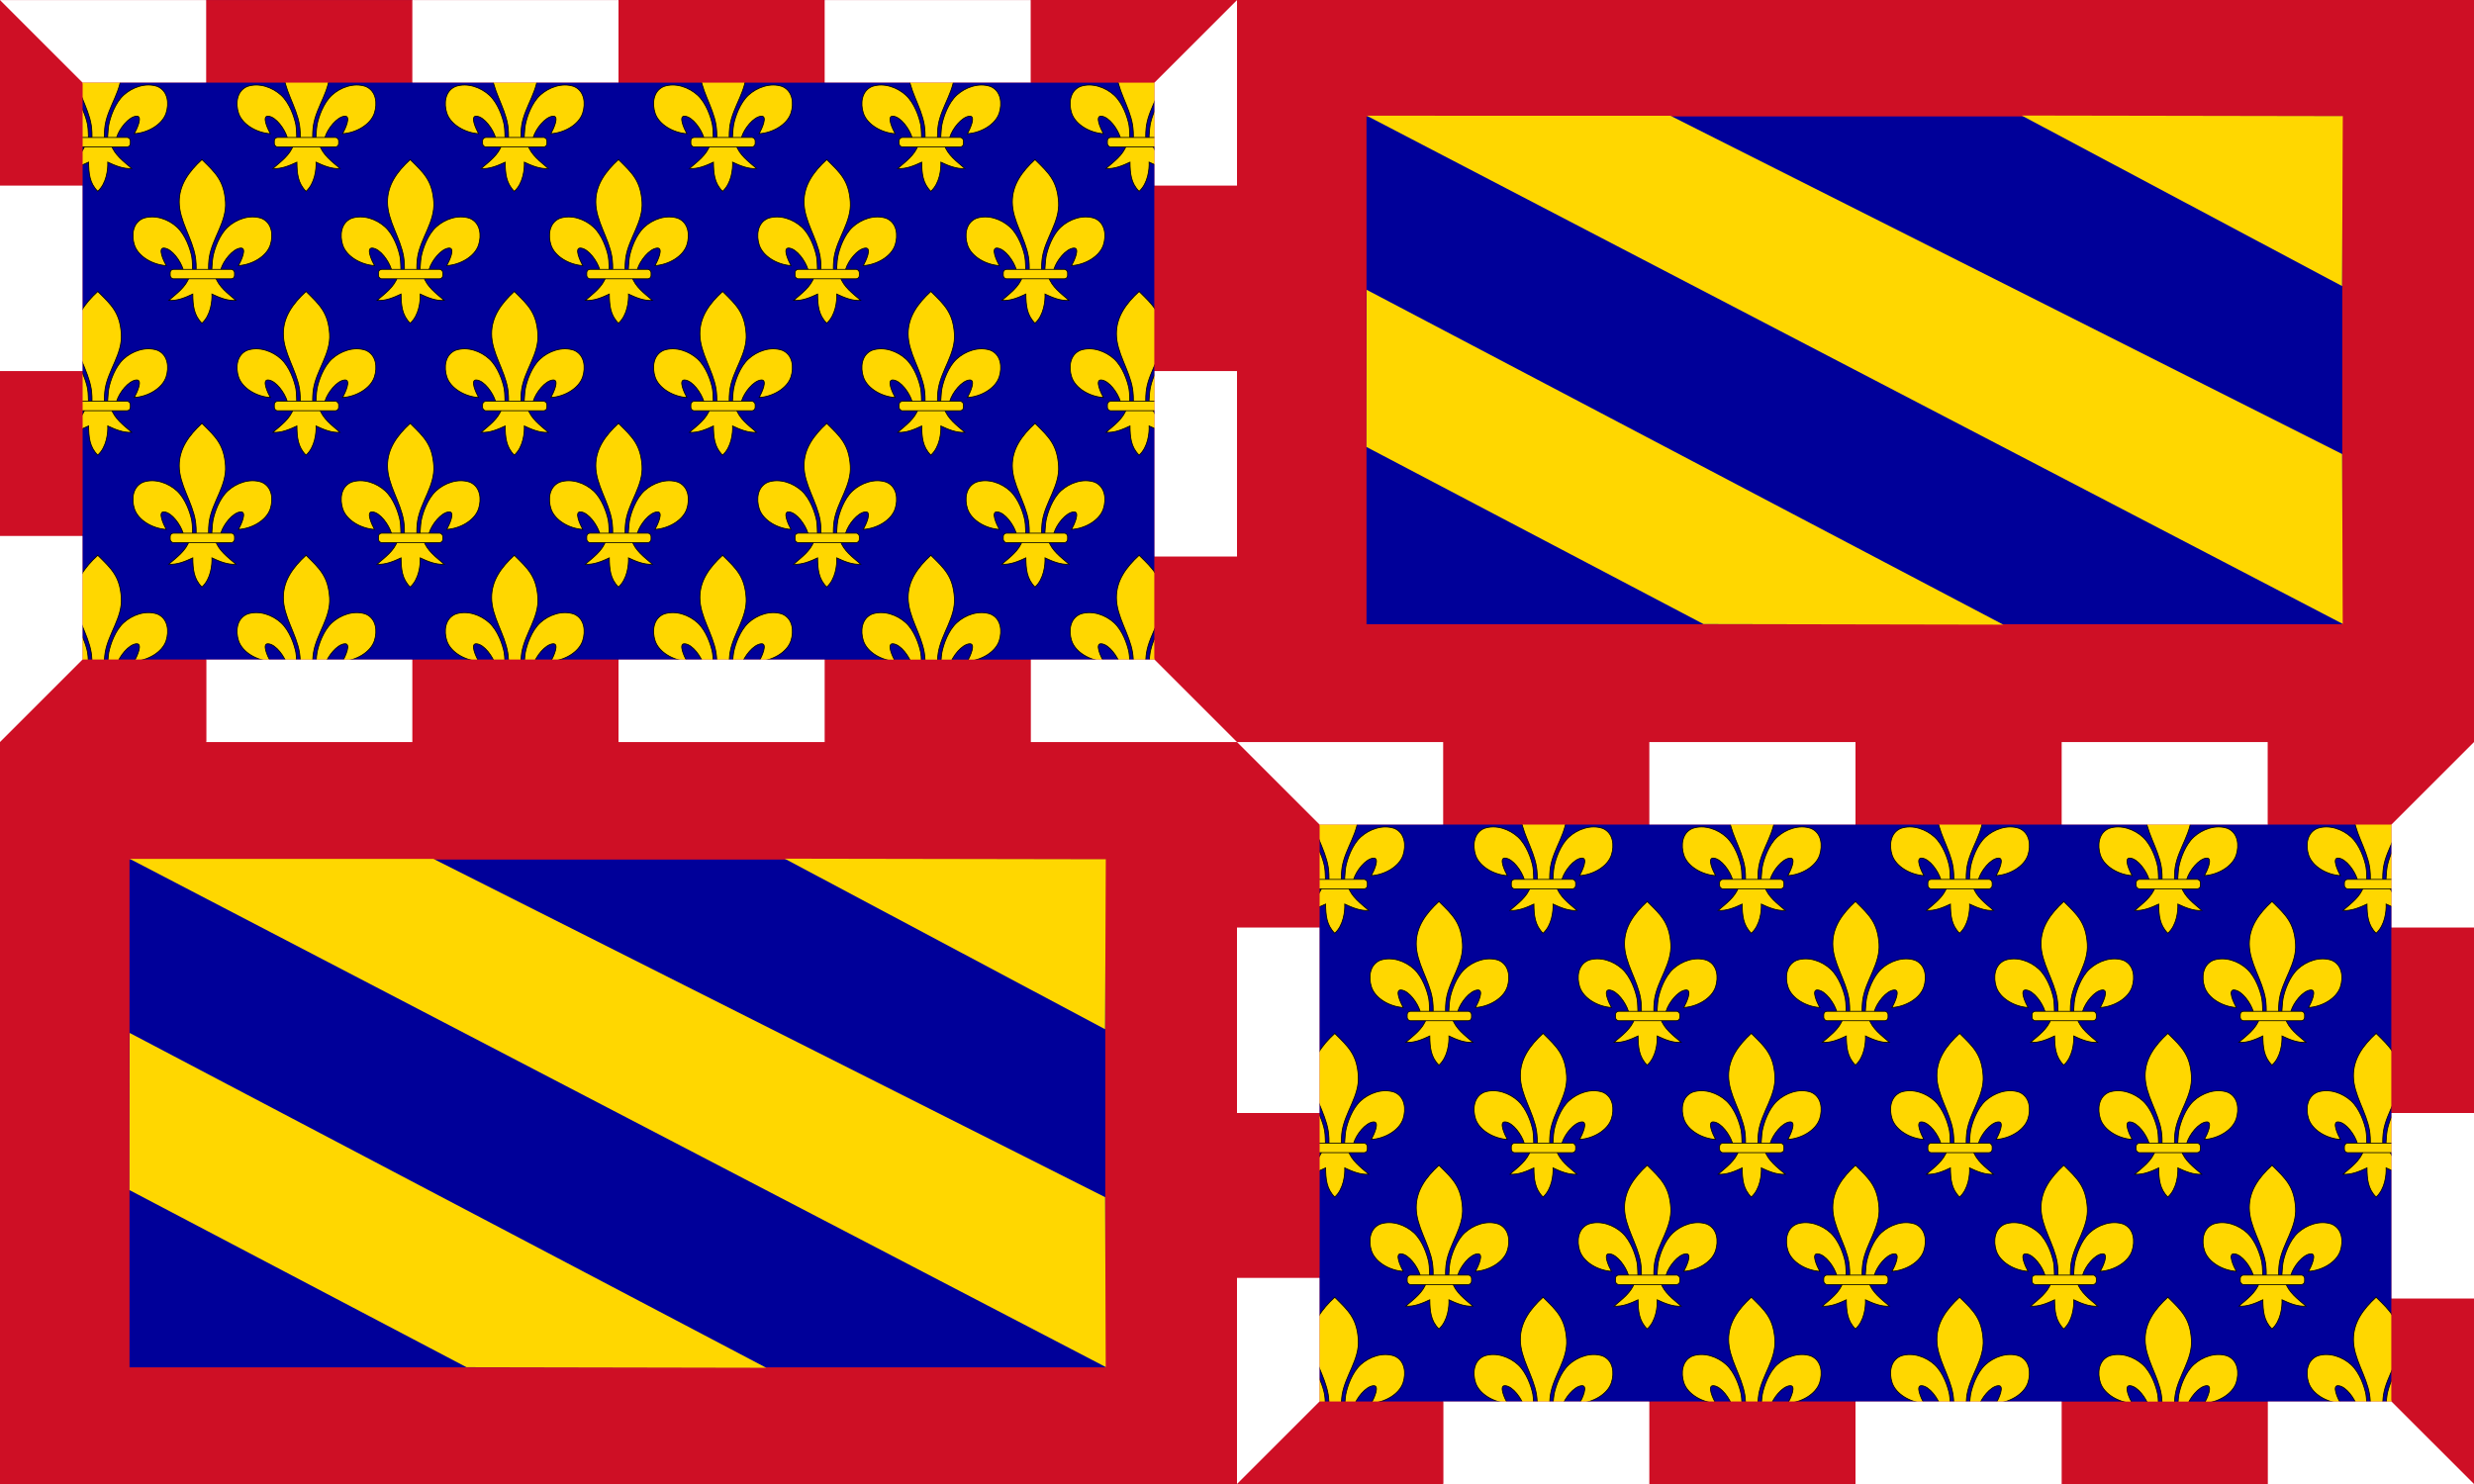
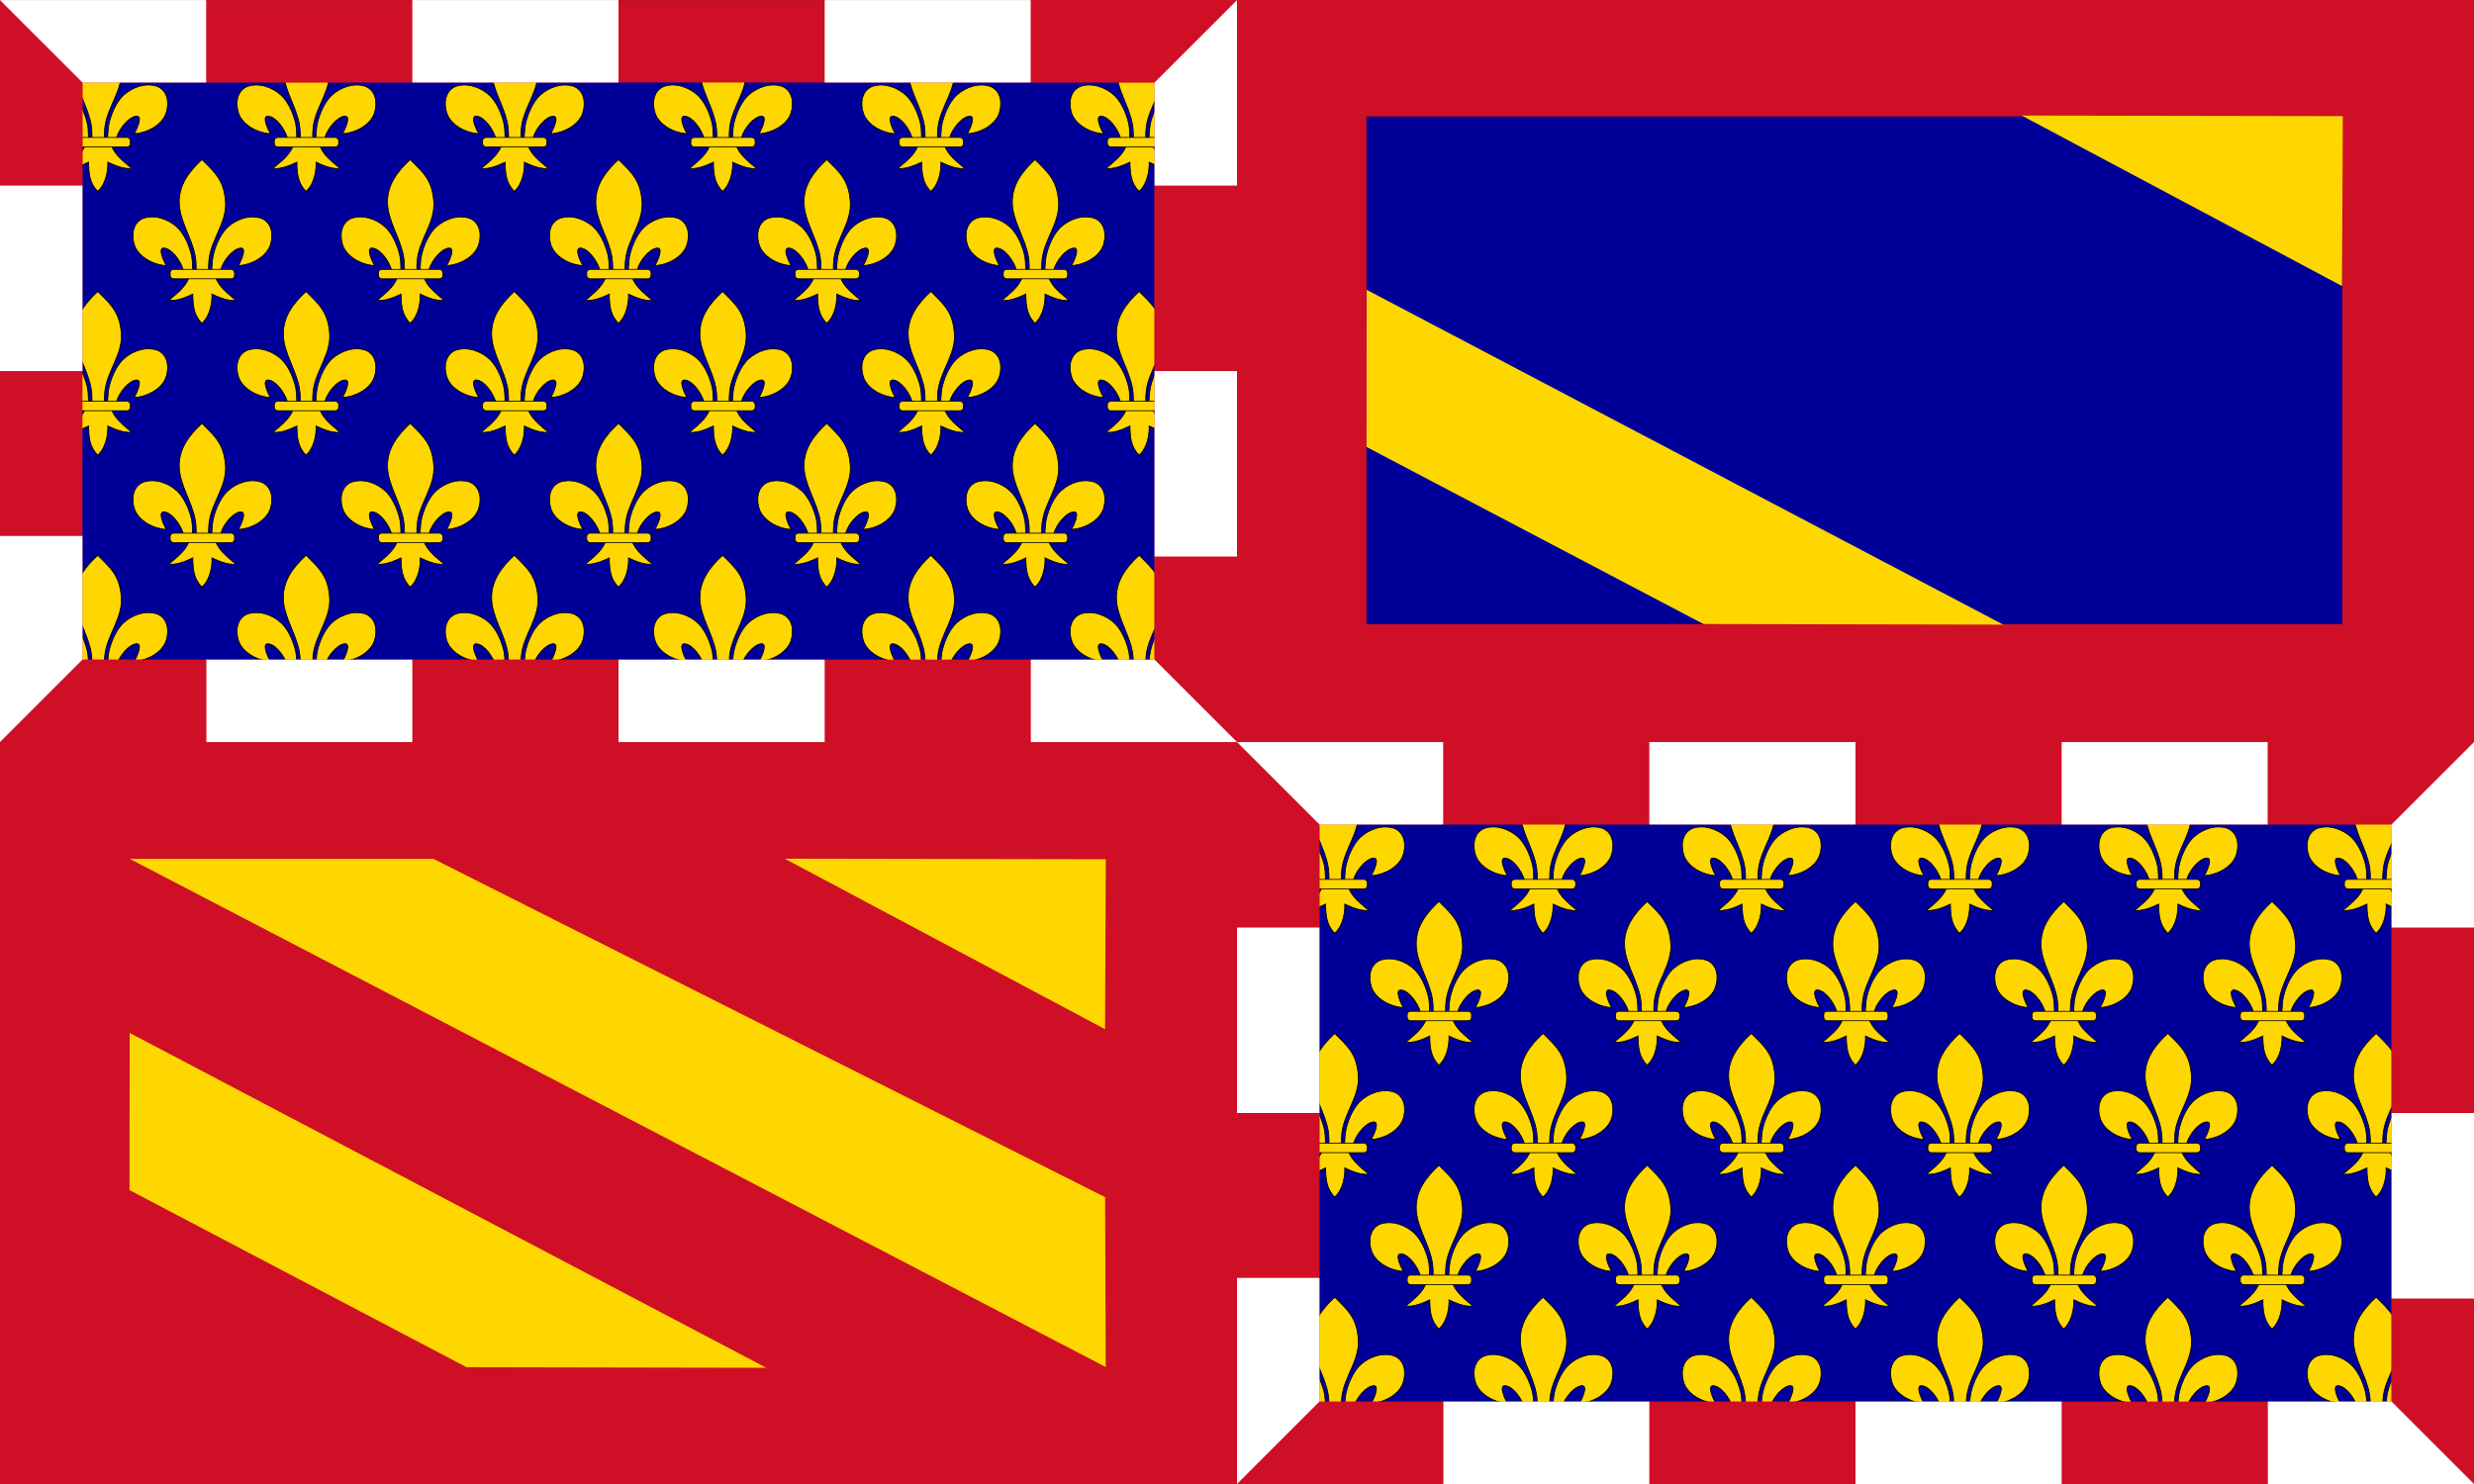
<svg xmlns="http://www.w3.org/2000/svg" xmlns:ns1="http://sodipodi.sourceforge.net/DTD/sodipodi-0.dtd" xmlns:ns2="http://www.inkscape.org/namespaces/inkscape" xmlns:xlink="http://www.w3.org/1999/xlink" version="1.0" width="1000" height="600" id="svg3424" ns1:docname="ancientflagofburgundy.svg" ns2:version="1.1.1 (3bf5ae0d25, 2021-09-20)">
  <defs id="defs3428">
    <ns2:perspective ns1:type="inkscape:persp3d" ns2:vp_x="0 : 108.07086 : 1" ns2:vp_y="0 : 1000 : 0" ns2:vp_z="359.64566 : 108.07086 : 1" ns2:persp3d-origin="179.82283 : 72.047241 : 1" id="perspective5529" />
    <defs id="defs5117" />
    <ns1:namedview id="namedview5116" pagecolor="#ffffff" bordercolor="#666666" borderopacity="1.0" ns2:pageshadow="2" ns2:pageopacity="0.0" ns2:pagecheckerboard="0" />
  </defs>
  <ns1:namedview id="namedview3426" pagecolor="#ffffff" bordercolor="#666666" borderopacity="1.0" ns2:pageshadow="2" ns2:pageopacity="0.0" ns2:pagecheckerboard="0" showgrid="false" ns2:zoom="0.74811897" ns2:cx="384.29716" ns2:cy="290.72916" ns2:window-width="1920" ns2:window-height="1017" ns2:window-x="-8" ns2:window-y="-8" ns2:window-maximized="1" ns2:current-layer="svg3424" />
  <path fill="#ce0f25" d="M 0,-0.442 H 1000.919 V 600 H 0 Z" id="path3334" style="stroke-width:1.668" />
  <g id="g18356">
    <rect y="47.07" x="-946.746" width="394.4" transform="scale(-1,1)" style="font-size:12px;fill:#000099;fill-rule:evenodd;stroke-width:2.932" id="rect965" height="205.311" />
    <path style="font-size:12px;fill:#ffd700;fill-rule:evenodd;stroke-width:2.932;stroke-opacity:0.548" ns1:nodetypes="ccccccccc" id="path1121" d="m 817.164,46.71 129.806,0.231 -0.302,68.718 z" />
-     <path style="font-size:12px;fill:#ffd700;fill-rule:evenodd;stroke-width:2.932;stroke-opacity:0.548" ns1:nodetypes="cccccccccccc" id="path1122" d="m 675.2,46.8 271.491,136.774 0.255,68.675 -394.513,-205.465 122.767,0.017 v 0 0 0 0 0 0 0 z" />
    <path style="font-size:12px;fill:#ffd700;fill-rule:evenodd;stroke-width:2.932;stroke-opacity:0.548" ns1:nodetypes="cccccccccc" id="path1123" d="M 552.404,117.169 809.734,252.554 688.57,252.322 552.346,180.717 Z" />
  </g>
  <g id="g18356-9" transform="translate(-500,300.458)">
-     <rect y="47.07" x="-946.746" width="394.4" transform="scale(-1,1)" style="font-size:12px;fill:#000099;fill-rule:evenodd;stroke-width:2.932" id="rect965-6" height="205.311" />
    <path style="font-size:12px;fill:#ffd700;fill-rule:evenodd;stroke-width:2.932;stroke-opacity:0.548" ns1:nodetypes="ccccccccc" id="path1121-9" d="m 817.164,46.71 129.806,0.231 -0.302,68.718 z" />
    <path style="font-size:12px;fill:#ffd700;fill-rule:evenodd;stroke-width:2.932;stroke-opacity:0.548" ns1:nodetypes="cccccccccccc" id="path1122-5" d="m 675.2,46.8 271.491,136.774 0.255,68.675 -394.513,-205.465 122.767,0.017 v 0 0 0 0 0 0 0 z" />
    <path style="font-size:12px;fill:#ffd700;fill-rule:evenodd;stroke-width:2.932;stroke-opacity:0.548" ns1:nodetypes="cccccccccc" id="path1123-3" d="M 552.404,117.169 809.734,252.554 688.57,252.322 552.346,180.717 Z" />
  </g>
  <g id="g37088">
    <path fill="#1353b4" d="M 0,0.032 H 483.333 V 283.35 H 0 Z" id="path3336" style="fill:#000099;fill-opacity:1;stroke-width:1.592" />
    <g id="a" fill="#ffd700" stroke="#000000" stroke-width="0.192" transform="matrix(1.667,0,0,1.667,0,0.032)">
      <path d="m 23.7,6.694 c 3.377,3.313 5.363,5.14 5.71,10.281 0.321,4.757 -3.167,8.734 -3.919,13.336 -0.143,0.873 -0.265,2.654 -0.136,3.377 0.095,0.535 0.389,2.17 0.709,0.147 0.066,-0.416 0.113,-2.503 0.315,-3.563 0.368,-1.931 1.547,-5.326 3.593,-7.207 2.045,-1.88 5.285,-3.1 8.175,-2.116 2.618,1.096 2.866,4.192 2.121,6.457 -0.933,2.835 -4.498,4.798 -7.695,4.99 0.633,-1.137 2.149,-4.381 0.505,-4.252 -1.903,0.149 -4.18,3.088 -4.772,5.104 -0.223,0.759 -0.133,1.938 -1.328,1.889 0.788,2.416 3.012,4.015 4.961,5.702 -2.032,0.153 -4.041,-0.714 -5.814,-1.541 0.075,1.657 -0.279,5.157 -2.425,7.068 -1.992,-1.968 -2.173,-4.368 -2.21,-7.068 -1.773,0.827 -3.782,1.694 -5.814,1.541 1.949,-1.687 4.173,-3.286 4.961,-5.702 -1.195,0.049 -1.267,-1.056 -1.49,-1.816 -0.593,-2.016 -2.707,-5.028 -4.61,-5.177 -1.644,-0.129 -0.128,3.116 0.505,4.252 -3.196,-0.192 -6.762,-2.155 -7.695,-4.99 -0.745,-2.264 -0.497,-5.36 2.121,-6.457 2.89,-0.984 6.13,0.236 8.175,2.116 2.046,1.881 3.225,5.277 3.593,7.207 0.202,1.06 0.168,3 0.234,3.416 0.32,2.023 0.695,0.535 0.79,0 0.129,-0.722 0.006,-2.504 -0.136,-3.377 -0.752,-4.601 -3.91,-8.74 -3.919,-13.336 -0.008,-4.149 2.291,-7.307 5.495,-10.281 z" id="path3338" />
      <rect rx="0.8" height="2.289" width="15.59" y="33.315" x="16.012" stroke-linejoin="round" id="rect3340" />
    </g>
    <g id="b" transform="matrix(1.667,0,0,1.667,0,0.032)">
      <use x="0" xlink:href="#a" width="100%" height="100%" id="use3343" y="0" transform="matrix(0.6,0,0,0.6,50.5,-0.019)" />
      <use x="0" xlink:href="#a" width="100%" height="100%" id="use3345" y="0" transform="matrix(0.6,0,0,0.6,101,-0.019)" />
      <use x="0" xlink:href="#a" width="100%" height="100%" id="use3347" y="0" transform="matrix(0.6,0,0,0.6,151.5,-0.019)" />
      <use x="0" xlink:href="#a" width="100%" height="100%" id="use3349" y="0" transform="matrix(0.6,0,0,0.6,202,-0.019)" />
      <use x="0" xlink:href="#a" width="100%" height="100%" id="use3351" y="0" transform="matrix(0.6,0,0,0.6,252.5,-0.019)" />
    </g>
    <use y="0" x="0" xlink:href="#b" width="100%" height="100%" id="use3354" transform="translate(-42.083,53.33)" />
    <use y="0" xlink:href="#a" width="100%" height="100%" id="use3356" x="0" transform="translate(0,106.661)" />
    <use y="0" xlink:href="#b" width="100%" height="100%" id="use3358" x="0" transform="translate(0,106.661)" />
    <use y="0" x="0" xlink:href="#b" width="100%" height="100%" id="use3360" transform="translate(-42.083,159.991)" />
    <use y="0" xlink:href="#a" width="100%" height="100%" id="use3362" x="0" transform="translate(0,213.322)" />
    <use y="0" xlink:href="#b" width="100%" height="100%" id="use3364" x="0" transform="translate(0,213.322)" />
    <path d="M 16.667,16.698 H 483.333 V 283.35 H 16.667 Z" fill="none" stroke="#ff0000" stroke-width="33.332" id="path3366" style="stroke:#ce0f25;stroke-opacity:1" />
    <path d="M 0,0.032 H 83.333 V 33.364 H 33.333 Z m 166.667,0 H 250 V 33.364 h -83.333 z m 166.667,0 h 83.333 V 33.364 h -83.333 z m 166.667,0 V 75.028 h -33.333 v -41.664 z m 0,149.992 v 74.996 h -33.333 v -74.996 z m 0,149.992 h -83.333 v -33.332 h 50 z m -166.667,0 H 250 v -33.332 h 83.333 z m -166.667,0 H 83.333 V 266.685 H 166.667 Z M 0,300.016 v -83.329 h 33.333 v 49.997 z M 0,150.024 V 75.028 h 33.333 v 74.996 z" fill="#ffffff" id="path3368" style="stroke-width:1.667" />
    <path d="m 483.178,282.642 -16.517,-16.522 v -20.418 -20.418 h 16.65 16.65 v 36.94 c 0,20.317 -0.06,36.94 -0.133,36.94 -0.073,0 -7.566,-7.435 -16.65,-16.522 z" fill="#ce0f25" id="path3384" style="stroke-width:1.667" />
-     <path d="M 466.661,112.642 V 75.441 h 16.65 16.65 v 37.2 37.2 h -16.65 -16.65 z" fill="#ce0f25" id="path3386" style="stroke-width:1.667" />
+     <path d="M 466.661,112.642 V 75.441 h 16.65 16.65 v 37.2 37.2 h -16.65 -16.65 " fill="#ce0f25" id="path3386" style="stroke-width:1.667" />
    <path d="M 416.711,16.649 V 0 h 41.492 41.492 l -16.644,16.649 -16.644,16.649 h -24.848 -24.848 z" fill="#ce0f25" id="path3388" style="stroke-width:1.667" />
-     <path d="M 250.211,16.649 V 0 h 41.365 41.365 v 16.649 16.649 h -41.365 -41.365 z" fill="#ce0f25" id="path3390" style="stroke-width:1.667" />
    <path d="M 83.887,16.733 V 0.178 h 41.207 41.207 V 16.733 33.289 H 125.094 83.887 Z" fill="#ce0f25" id="path3392" style="stroke-width:1.667" />
    <path d="M 0.189,37.744 V 0.777 L 16.745,17.32 33.302,33.863 V 54.287 74.712 H 16.745 0.189 Z" fill="#ce0f25" id="path3394" style="stroke-width:1.667" />
-     <path d="M 0.189,183.242 V 150.499 H 16.745 33.302 v 32.743 32.743 H 16.745 0.189 Z" fill="#ce0f25" id="path3396" style="stroke-width:1.667" />
    <path d="m 17.113,283.31 16.544,-16.555 h 24.841 24.841 v 16.555 16.555 H 41.954 0.569 Z" fill="#ce0f25" id="path3398" style="stroke-width:1.667" />
    <path d="m 167.224,283.31 v -16.555 h 41.207 41.207 v 16.555 16.555 h -41.207 -41.207 z" fill="#ce0f25" id="path3400" style="stroke-width:1.667" />
  </g>
  <g id="g37335">
    <path fill="#1353b4" d="m 520.962,312.303 h 462.371 v 271.031 H 520.962 Z" id="path3336-7" style="fill:#000099;fill-opacity:1;stroke-width:1.523" />
    <g id="g37305">
      <g id="a-2" fill="#ffd700" stroke="#000000" stroke-width="0.192" transform="matrix(1.667,0,0,1.667,500,300.016)">
        <path d="m 23.7,6.694 c 3.377,3.313 5.363,5.14 5.71,10.281 0.321,4.757 -3.167,8.734 -3.919,13.336 -0.143,0.873 -0.265,2.654 -0.136,3.377 0.095,0.535 0.389,2.17 0.709,0.147 0.066,-0.416 0.113,-2.503 0.315,-3.563 0.368,-1.931 1.547,-5.326 3.593,-7.207 2.045,-1.88 5.285,-3.1 8.175,-2.116 2.618,1.096 2.866,4.192 2.121,6.457 -0.933,2.835 -4.498,4.798 -7.695,4.99 0.633,-1.137 2.149,-4.381 0.505,-4.252 -1.903,0.149 -4.18,3.088 -4.772,5.104 -0.223,0.759 -0.133,1.938 -1.328,1.889 0.788,2.416 3.012,4.015 4.961,5.702 -2.032,0.153 -4.041,-0.714 -5.814,-1.541 0.075,1.657 -0.279,5.157 -2.425,7.068 -1.992,-1.968 -2.173,-4.368 -2.21,-7.068 -1.773,0.827 -3.782,1.694 -5.814,1.541 1.949,-1.687 4.173,-3.286 4.961,-5.702 -1.195,0.049 -1.267,-1.056 -1.49,-1.816 -0.593,-2.016 -2.707,-5.028 -4.61,-5.177 -1.644,-0.129 -0.128,3.116 0.505,4.252 -3.196,-0.192 -6.762,-2.155 -7.695,-4.99 -0.745,-2.264 -0.497,-5.36 2.121,-6.457 2.89,-0.984 6.13,0.236 8.175,2.116 2.046,1.881 3.225,5.277 3.593,7.207 0.202,1.06 0.168,3 0.234,3.416 0.32,2.023 0.695,0.535 0.79,0 0.129,-0.722 0.006,-2.504 -0.136,-3.377 -0.752,-4.601 -3.91,-8.74 -3.919,-13.336 -0.008,-4.149 2.291,-7.307 5.495,-10.281 z" id="path3338-1" />
        <rect rx="0.8" height="2.289" width="15.59" y="33.315" x="16.012" stroke-linejoin="round" id="rect3340-9" />
      </g>
      <g id="b-2" transform="matrix(1.667,0,0,1.667,500,300.016)">
        <use x="0" xlink:href="#a-2" width="100%" height="100%" id="use3343-8" y="0" transform="matrix(0.6,0,0,0.6,-249.5,-180.019)" />
        <use x="0" xlink:href="#a-2" width="100%" height="100%" id="use3345-0" y="0" transform="matrix(0.6,0,0,0.6,-199,-180.019)" />
        <use x="0" xlink:href="#a-2" width="100%" height="100%" id="use3347-4" y="0" transform="matrix(0.6,0,0,0.6,-148.5,-180.019)" />
        <use x="0" xlink:href="#a-2" width="100%" height="100%" id="use3349-5" y="0" transform="matrix(0.6,0,0,0.6,-98,-180.019)" />
        <use x="0" xlink:href="#a-2" width="100%" height="100%" id="use3351-4" y="0" transform="matrix(0.6,0,0,0.6,-47.5,-180.019)" />
      </g>
      <use y="0" x="0" xlink:href="#b-2" width="100%" height="100%" id="use3354-0" transform="translate(-42.083,53.33)" />
      <use y="0" xlink:href="#a-2" width="100%" height="100%" id="use3356-2" x="0" transform="translate(0,106.661)" />
      <use y="0" xlink:href="#b-2" width="100%" height="100%" id="use3358-3" x="0" transform="translate(0,106.661)" />
      <use y="0" x="0" xlink:href="#b-2" width="100%" height="100%" id="use3360-0" transform="translate(-42.083,159.991)" />
      <use y="0" xlink:href="#a-2" width="100%" height="100%" id="use3362-0" x="0" transform="translate(0,213.322)" />
      <use y="0" xlink:href="#b-2" width="100%" height="100%" id="use3364-4" x="0" transform="translate(0,213.322)" />
      <path d="M 516.667,316.682 H 983.333 V 583.334 H 516.667 Z" fill="none" stroke="#ff0000" stroke-width="33.332" id="path3366-2" style="stroke:#ce0f25;stroke-opacity:1" />
      <path d="m 500,300.016 h 83.333 v 33.332 h -50 z m 166.667,0 h 83.333 v 33.332 h -83.333 z m 166.667,0 h 83.333 v 33.332 h -83.333 z m 166.667,0 v 74.996 h -33.333 v -41.664 z m 0,149.992 v 74.996 H 966.667 V 450.008 Z M 1000,600 h -83.333 v -33.332 h 50 z m -166.667,0 h -83.333 v -33.332 h 83.333 z m -166.667,0 h -83.333 v -33.332 h 83.333 z m -166.667,0 v -83.329 h 33.333 v 49.997 z m 0,-149.992 v -74.996 h 33.333 v 74.996 z" fill="#ffffff" id="path3368-7" style="stroke-width:1.667" />
      <path d="m 983.178,582.626 -16.517,-16.522 v -20.418 -20.418 h 16.65 16.65 v 36.94 c 0,20.317 -0.06,36.94 -0.133,36.94 -0.073,0 -7.566,-7.435 -16.65,-16.522 z" fill="#ce0f25" id="path3384-7" style="stroke-width:1.667" />
      <path d="m 966.661,412.626 v -37.2 h 16.65 16.65 v 37.2 37.2 h -16.65 -16.65 z" fill="#ce0f25" id="path3386-8" style="stroke-width:1.667" />
      <path d="M 916.711,316.633 V 299.984 h 41.492 41.492 l -16.644,16.649 -16.644,16.649 h -24.848 -24.848 z" fill="#ce0f25" id="path3388-8" style="stroke-width:1.667" />
      <path d="M 750.211,316.633 V 299.984 h 41.365 41.365 v 16.649 16.649 h -41.365 -41.365 z" fill="#ce0f25" id="path3390-2" style="stroke-width:1.667" />
      <path d="m 583.887,316.717 v -16.555 h 41.207 41.207 v 16.555 16.555 h -41.207 -41.207 z" fill="#ce0f25" id="path3392-7" style="stroke-width:1.667" />
      <path d="m 500.189,337.728 v -36.968 l 16.556,16.543 16.556,16.543 v 20.424 20.424 h -16.556 -16.556 z" fill="#ce0f25" id="path3394-8" style="stroke-width:1.667" />
      <path d="m 500.189,483.226 v -32.743 h 16.556 16.556 v 32.743 32.743 h -16.556 -16.556 z" fill="#ce0f25" id="path3396-4" style="stroke-width:1.667" />
      <path d="m 517.113,583.294 16.544,-16.555 h 24.841 24.841 v 16.555 16.555 h -41.385 -41.385 z" fill="#ce0f25" id="path3398-3" style="stroke-width:1.667" />
      <path d="m 667.224,583.294 v -16.555 h 41.207 41.207 v 16.555 16.555 H 708.431 667.224 Z" fill="#ce0f25" id="path3400-0" style="stroke-width:1.667" />
    </g>
  </g>
</svg>